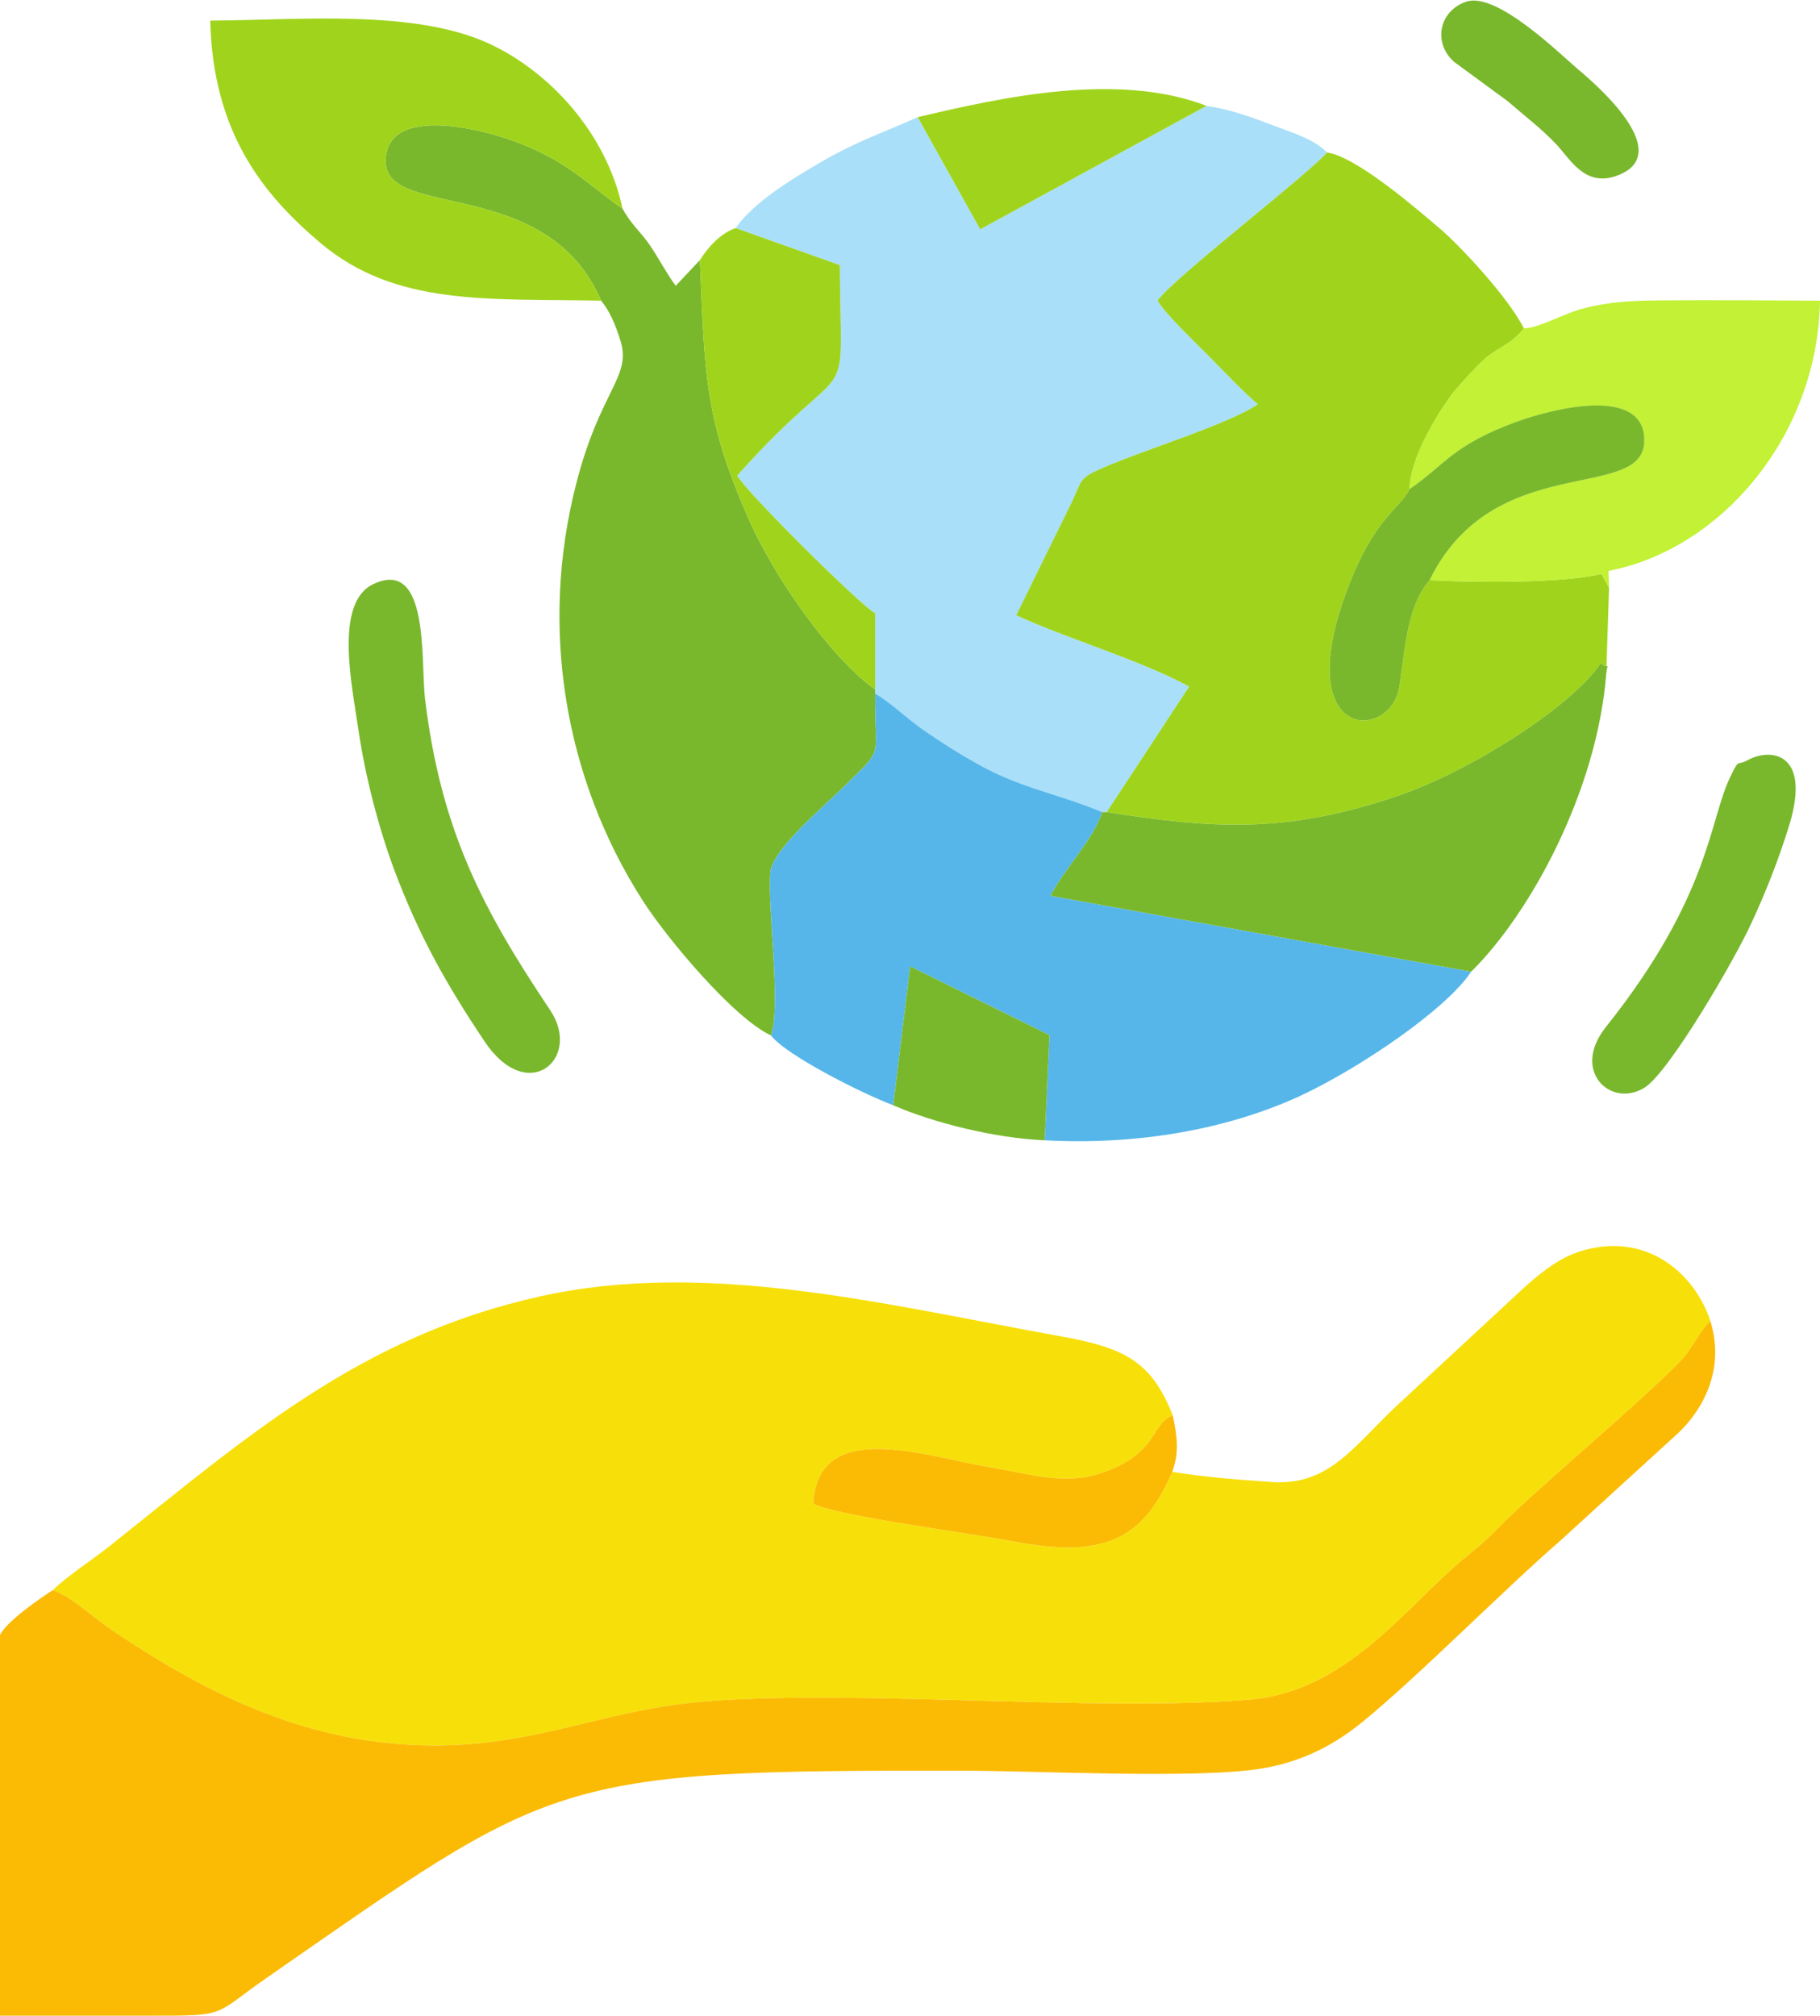
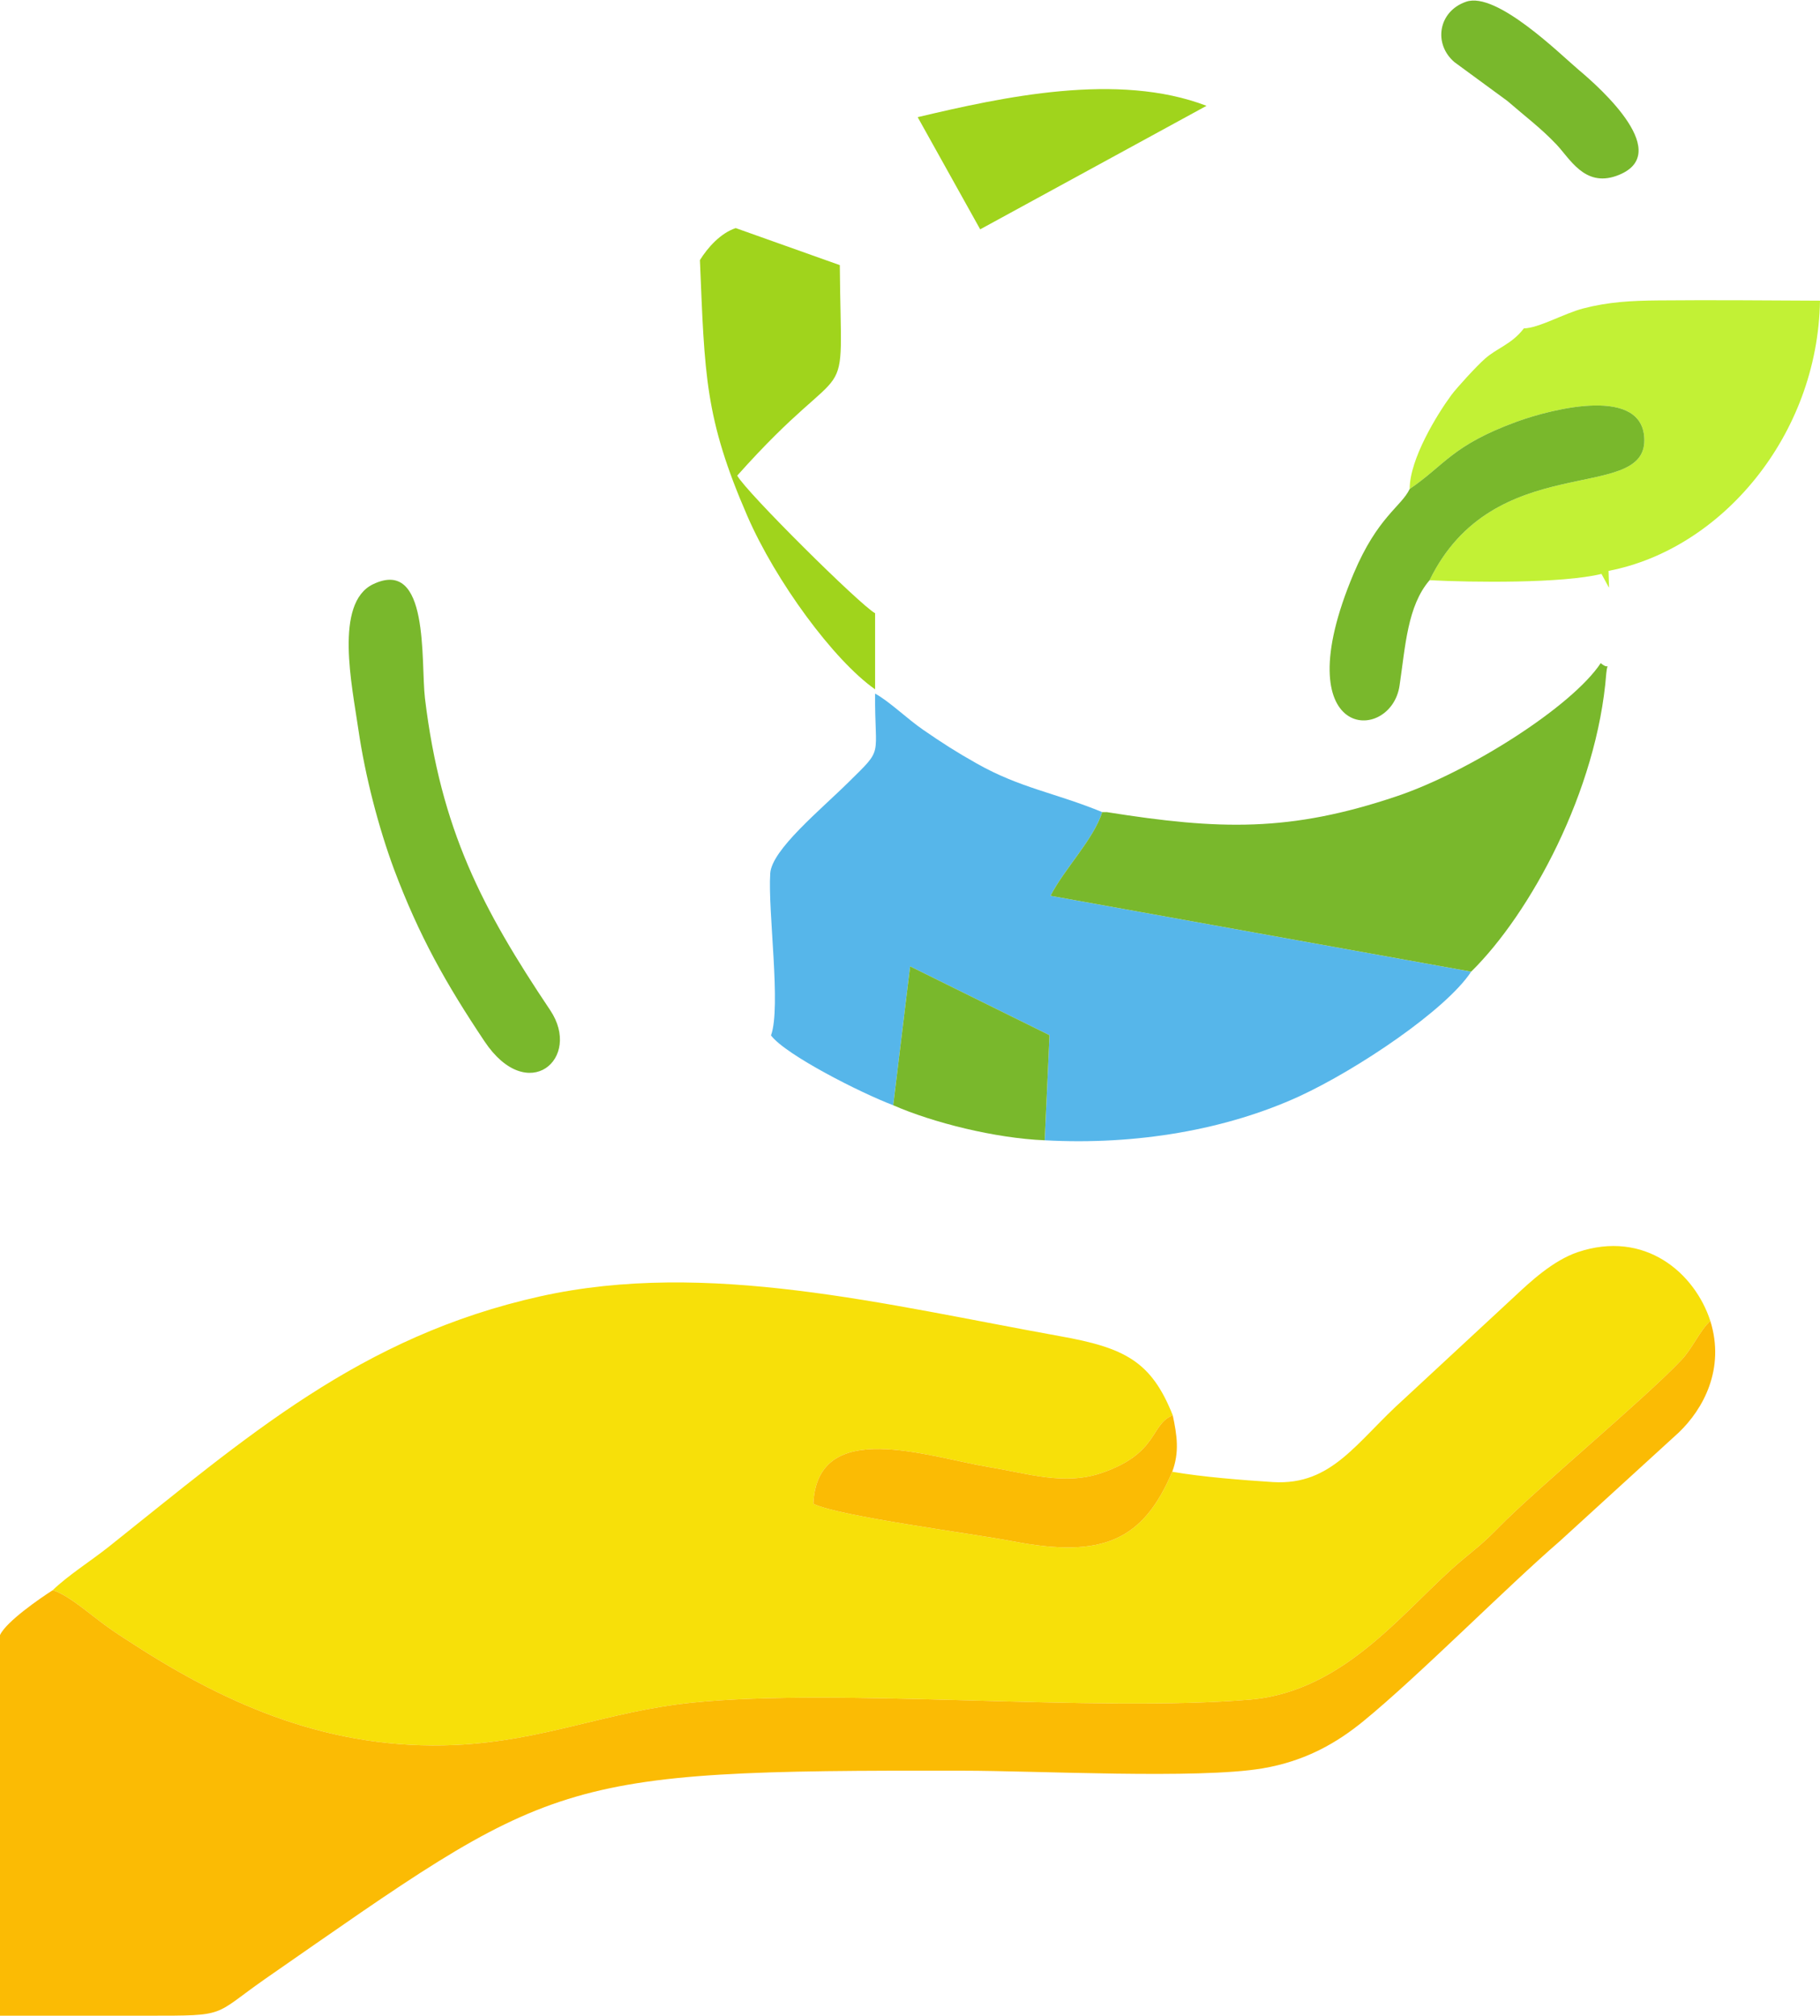
<svg xmlns="http://www.w3.org/2000/svg" xml:space="preserve" width="975px" height="1080px" version="1.0" style="shape-rendering:geometricPrecision; text-rendering:geometricPrecision; image-rendering:optimizeQuality; fill-rule:evenodd; clip-rule:evenodd" viewBox="0 0 72.21 79.95">
  <defs>
    <style type="text/css"> .fil5 {fill:#56B6EA} .fil4 {fill:#79B82C} .fil3 {fill:#A0D41C} .fil2 {fill:#A9DFF8} .fil6 {fill:#C2F135} .fil0 {fill:#F7E009} .fil1 {fill:#FBBB04} </style>
  </defs>
  <g id="Camada_x0020_1">
    <path class="fil0" d="M46.51 58.37c-1.15,2.71 -2.74,3.45 -6.32,2.76 -1.6,-0.31 -6.91,-0.99 -7.92,-1.49 0.16,-3.46 4.56,-1.85 7,-1.45 1.52,0.25 2.97,0.74 4.46,0.22 2.25,-0.78 1.9,-1.92 2.8,-2.28 -0.85,-2.14 -1.9,-2.68 -4.48,-3.14 -6.93,-1.25 -13.99,-3.05 -20.61,-1.58 -7.16,1.59 -11.65,5.58 -17.13,9.94 -0.72,0.57 -1.61,1.13 -2.22,1.72 0.51,0.15 1.18,0.7 1.61,1.03 0.64,0.5 0.95,0.7 1.64,1.14 3.75,2.42 7.81,4.19 12.72,3.97 3.52,-0.16 6.01,-1.33 9.41,-1.68 5.91,-0.6 15.93,0.4 22.13,-0.12 3.82,-0.33 6.18,-3.66 8.38,-5.51 0.59,-0.49 0.88,-0.71 1.47,-1.31 1.45,-1.49 5.76,-5.07 7.25,-6.64 0.45,-0.47 0.77,-1.23 1.16,-1.56 -0.62,-1.91 -2.6,-3.63 -5.27,-2.73 -0.99,0.34 -1.89,1.19 -2.46,1.72l-4.41 4.09c-1.9,1.7 -2.85,3.45 -5.21,3.31 -1.22,-0.08 -2.8,-0.2 -4,-0.41z" />
    <path class="fil1" d="M2.09 63.07c-0.5,0.32 -1.85,1.25 -2.09,1.78l0 15.1c1.97,0 3.93,0 5.9,0 3.15,0 2.52,0.01 4.62,-1.46 11.5,-7.98 11.31,-8.29 27.67,-8.26 2.96,0 9.32,0.34 11.89,-0.09 1.72,-0.29 2.97,-1.02 4.02,-1.88 2.2,-1.8 5.66,-5.3 7.79,-7.14l4.72 -4.31c0.97,-0.93 1.84,-2.52 1.25,-4.42 -0.39,0.33 -0.71,1.09 -1.16,1.56 -1.49,1.57 -5.8,5.15 -7.25,6.64 -0.59,0.6 -0.88,0.82 -1.47,1.31 -2.2,1.85 -4.56,5.18 -8.38,5.51 -6.2,0.52 -16.22,-0.48 -22.13,0.12 -3.4,0.35 -5.89,1.52 -9.41,1.68 -4.91,0.22 -8.97,-1.55 -12.72,-3.97 -0.69,-0.44 -1,-0.64 -1.64,-1.14 -0.43,-0.33 -1.1,-0.88 -1.61,-1.03z" />
-     <path class="fil2" d="M36.41 4.63c-1.49,0.67 -2.41,0.95 -3.87,1.8 -1.17,0.68 -2.67,1.61 -3.35,2.6l4.13 1.47c0.05,6.24 0.59,3.12 -4.07,8.35 0.35,0.65 4.88,5.14 5.47,5.46l0 3.02 0 0.17c0.52,0.27 1.3,1.02 1.9,1.43 0.74,0.51 1.31,0.88 2.13,1.34 1.73,0.98 3.14,1.17 4.98,1.93l0.18 0 3.27 -4.98c-1.9,-1.04 -4.82,-1.89 -6.86,-2.83l2.21 -4.5c0.36,-0.76 0.28,-0.92 1.01,-1.25 1.65,-0.76 5.09,-1.77 6.37,-2.62 -0.51,-0.41 -1.49,-1.45 -1.95,-1.91 -0.47,-0.48 -1.8,-1.74 -2.03,-2.21 0.66,-0.91 6.02,-5.04 6.72,-5.87 -0.5,-0.52 -1.36,-0.78 -2.13,-1.07 -0.84,-0.32 -1.67,-0.63 -2.65,-0.78l-8.98 4.9 -2.48 -4.45z" />
-     <path class="fil3" d="M43.91 32.2c4.47,0.71 7.27,0.8 11.51,-0.63 2.88,-0.97 6.95,-3.56 8.09,-5.28 0.39,0.33 0.27,-0.15 0.22,0.41l0.11 -3.4 -0.3 -0.55c-1.54,0.38 -5.11,0.34 -6.82,0.25 -0.88,1.02 -0.96,2.62 -1.19,4.17 -0.33,2.34 -4.65,2.27 -1.82,-4.44 0.95,-2.25 1.89,-2.65 2.22,-3.35 0,-1.19 1.09,-2.96 1.65,-3.72 0.22,-0.3 1.03,-1.18 1.33,-1.44 0.49,-0.44 1.06,-0.57 1.55,-1.21 -0.59,-1.2 -2.56,-3.32 -3.39,-4.01 -0.77,-0.65 -3.23,-2.8 -4.42,-2.97 -0.7,0.83 -6.06,4.96 -6.72,5.87 0.23,0.47 1.56,1.73 2.03,2.21 0.46,0.46 1.44,1.5 1.95,1.91 -1.28,0.85 -4.72,1.86 -6.37,2.62 -0.73,0.33 -0.65,0.49 -1.01,1.25l-2.21 4.5c2.04,0.94 4.96,1.79 6.86,2.83l-3.27 4.98z" />
-     <path class="fil4" d="M23.85 11.91c0.36,0.44 0.57,0.96 0.77,1.6 0.44,1.43 -0.8,1.94 -1.75,5.63 -1.49,5.75 -0.46,11.75 2.63,16.57 0.98,1.53 3.63,4.68 5.09,5.35 0.41,-1.13 -0.13,-4.93 -0.03,-6.43 0.06,-0.94 2.01,-2.53 3.12,-3.63 1.41,-1.39 1.02,-0.92 1.04,-3.5l0 -0.17c-1.65,-1.16 -3.95,-4.3 -5.07,-6.88 -1.69,-3.89 -1.69,-5.59 -1.88,-10.15l-0.96 1.02c-0.36,-0.48 -0.67,-1.09 -1.02,-1.6 -0.38,-0.56 -0.74,-0.82 -1.09,-1.46 -1.42,-0.98 -2.23,-1.96 -4.45,-2.73 -1.39,-0.49 -4.91,-1.32 -4.95,0.82 -0.05,2.39 6.39,0.54 8.55,5.56z" />
    <path class="fil5" d="M30.59 41.06c0.59,0.78 3.58,2.29 4.85,2.77l0.67 -5.51 5.53 2.73 -0.19 4.17c3.65,0.2 7.2,-0.42 10.09,-1.74 2.32,-1.07 5.83,-3.43 6.83,-4.95l-16.69 -3.01c0.54,-1.06 1.72,-2.25 2.05,-3.32 -1.84,-0.76 -3.25,-0.95 -4.98,-1.93 -0.82,-0.46 -1.39,-0.83 -2.13,-1.34 -0.6,-0.41 -1.38,-1.16 -1.9,-1.43 -0.02,2.58 0.37,2.11 -1.04,3.5 -1.11,1.1 -3.06,2.69 -3.12,3.63 -0.1,1.5 0.44,5.3 0.03,6.43z" />
    <path class="fil4" d="M43.91 32.2l-0.18 0c-0.33,1.07 -1.51,2.26 -2.05,3.32l16.69 3.01c2.34,-2.3 5,-7.17 5.36,-11.83 0.05,-0.56 0.17,-0.08 -0.22,-0.41 -1.14,1.72 -5.21,4.31 -8.09,5.28 -4.24,1.43 -7.04,1.34 -11.51,0.63z" />
    <path class="fil6" d="M60.46 13.01c-0.49,0.64 -1.06,0.77 -1.55,1.21 -0.3,0.26 -1.11,1.14 -1.33,1.44 -0.56,0.76 -1.65,2.53 -1.65,3.72 1.4,-0.95 1.68,-1.73 4.25,-2.67 1.43,-0.52 5.07,-1.44 5.06,0.75 -0.01,2.49 -5.98,0.33 -8.52,5.54 1.71,0.09 5.28,0.13 6.82,-0.25l0.3 0.55 -0.02 -0.67c4.48,-0.86 8.3,-5.37 8.39,-10.72 -2.14,-0.01 -4.28,-0.03 -6.42,-0.01 -1.08,0.01 -1.98,0.06 -2.98,0.32 -0.76,0.2 -1.76,0.78 -2.35,0.79z" />
-     <path class="fil3" d="M23.85 11.91c-2.16,-5.02 -8.6,-3.17 -8.55,-5.56 0.04,-2.14 3.56,-1.31 4.95,-0.82 2.22,0.77 3.03,1.75 4.45,2.73 -0.64,-3.02 -2.92,-5.45 -5.3,-6.55 -2.97,-1.37 -7.54,-0.93 -11.06,-0.91 0.11,4.43 2.08,6.88 4.36,8.81 3,2.54 6.67,2.21 11.15,2.3z" />
    <path class="fil4" d="M14.8 23.16c-1.55,0.75 -0.83,4.03 -0.58,5.77 0.27,1.85 0.8,3.88 1.41,5.53 1,2.66 2.06,4.54 3.59,6.83 1.72,2.58 3.89,0.68 2.61,-1.23 -2.7,-4.03 -4.34,-7.16 -4.97,-12.38 -0.17,-1.46 0.19,-5.6 -2.06,-4.52z" />
    <path class="fil3" d="M27.77 10.3c0.19,4.56 0.19,6.26 1.88,10.15 1.12,2.58 3.42,5.72 5.07,6.88l0 -3.02c-0.59,-0.32 -5.12,-4.81 -5.47,-5.46 4.66,-5.23 4.12,-2.11 4.07,-8.35l-4.13 -1.47c-0.6,0.2 -1.11,0.77 -1.42,1.27z" />
    <path class="fil4" d="M55.93 19.38c-0.33,0.7 -1.27,1.1 -2.22,3.35 -2.83,6.71 1.49,6.78 1.82,4.44 0.23,-1.55 0.31,-3.15 1.19,-4.17 2.54,-5.21 8.51,-3.05 8.52,-5.54 0.01,-2.19 -3.63,-1.27 -5.06,-0.75 -2.57,0.94 -2.85,1.72 -4.25,2.67z" />
-     <path class="fil4" d="M69.34 30.14c-0.45,0.25 -0.31,-0.11 -0.67,0.62 -0.87,1.76 -0.78,4.72 -4.95,9.96 -1.41,1.76 0.2,3.24 1.53,2.41 0.97,-0.6 3.58,-5.08 4.24,-6.53 0.58,-1.25 1.08,-2.52 1.5,-3.88 0.89,-2.92 -0.77,-3.07 -1.65,-2.58z" />
    <path class="fil1" d="M46.51 58.37c0.29,-0.78 0.19,-1.44 0.02,-2.24 -0.9,0.36 -0.55,1.5 -2.8,2.28 -1.49,0.52 -2.94,0.03 -4.46,-0.22 -2.44,-0.4 -6.84,-2.01 -7,1.45 1.01,0.5 6.32,1.18 7.92,1.49 3.58,0.69 5.17,-0.05 6.32,-2.76z" />
    <path class="fil3" d="M36.41 4.63l2.48 4.45 8.98 -4.9c-3.52,-1.35 -8.08,-0.35 -11.46,0.45z" />
    <path class="fil4" d="M35.44 43.83c1.57,0.69 4.05,1.31 6.01,1.39l0.19 -4.17 -5.53 -2.73 -0.67 5.51z" />
    <path class="fil4" d="M58.17 0.05c-1.11,0.38 -1.31,1.68 -0.46,2.4l2.1 1.54c0.75,0.65 1.31,1.06 1.93,1.71 0.54,0.56 1.12,1.71 2.39,1.26 2.33,-0.83 -0.59,-3.45 -1.51,-4.22 -0.69,-0.58 -3.24,-3.11 -4.45,-2.69z" />
  </g>
</svg>